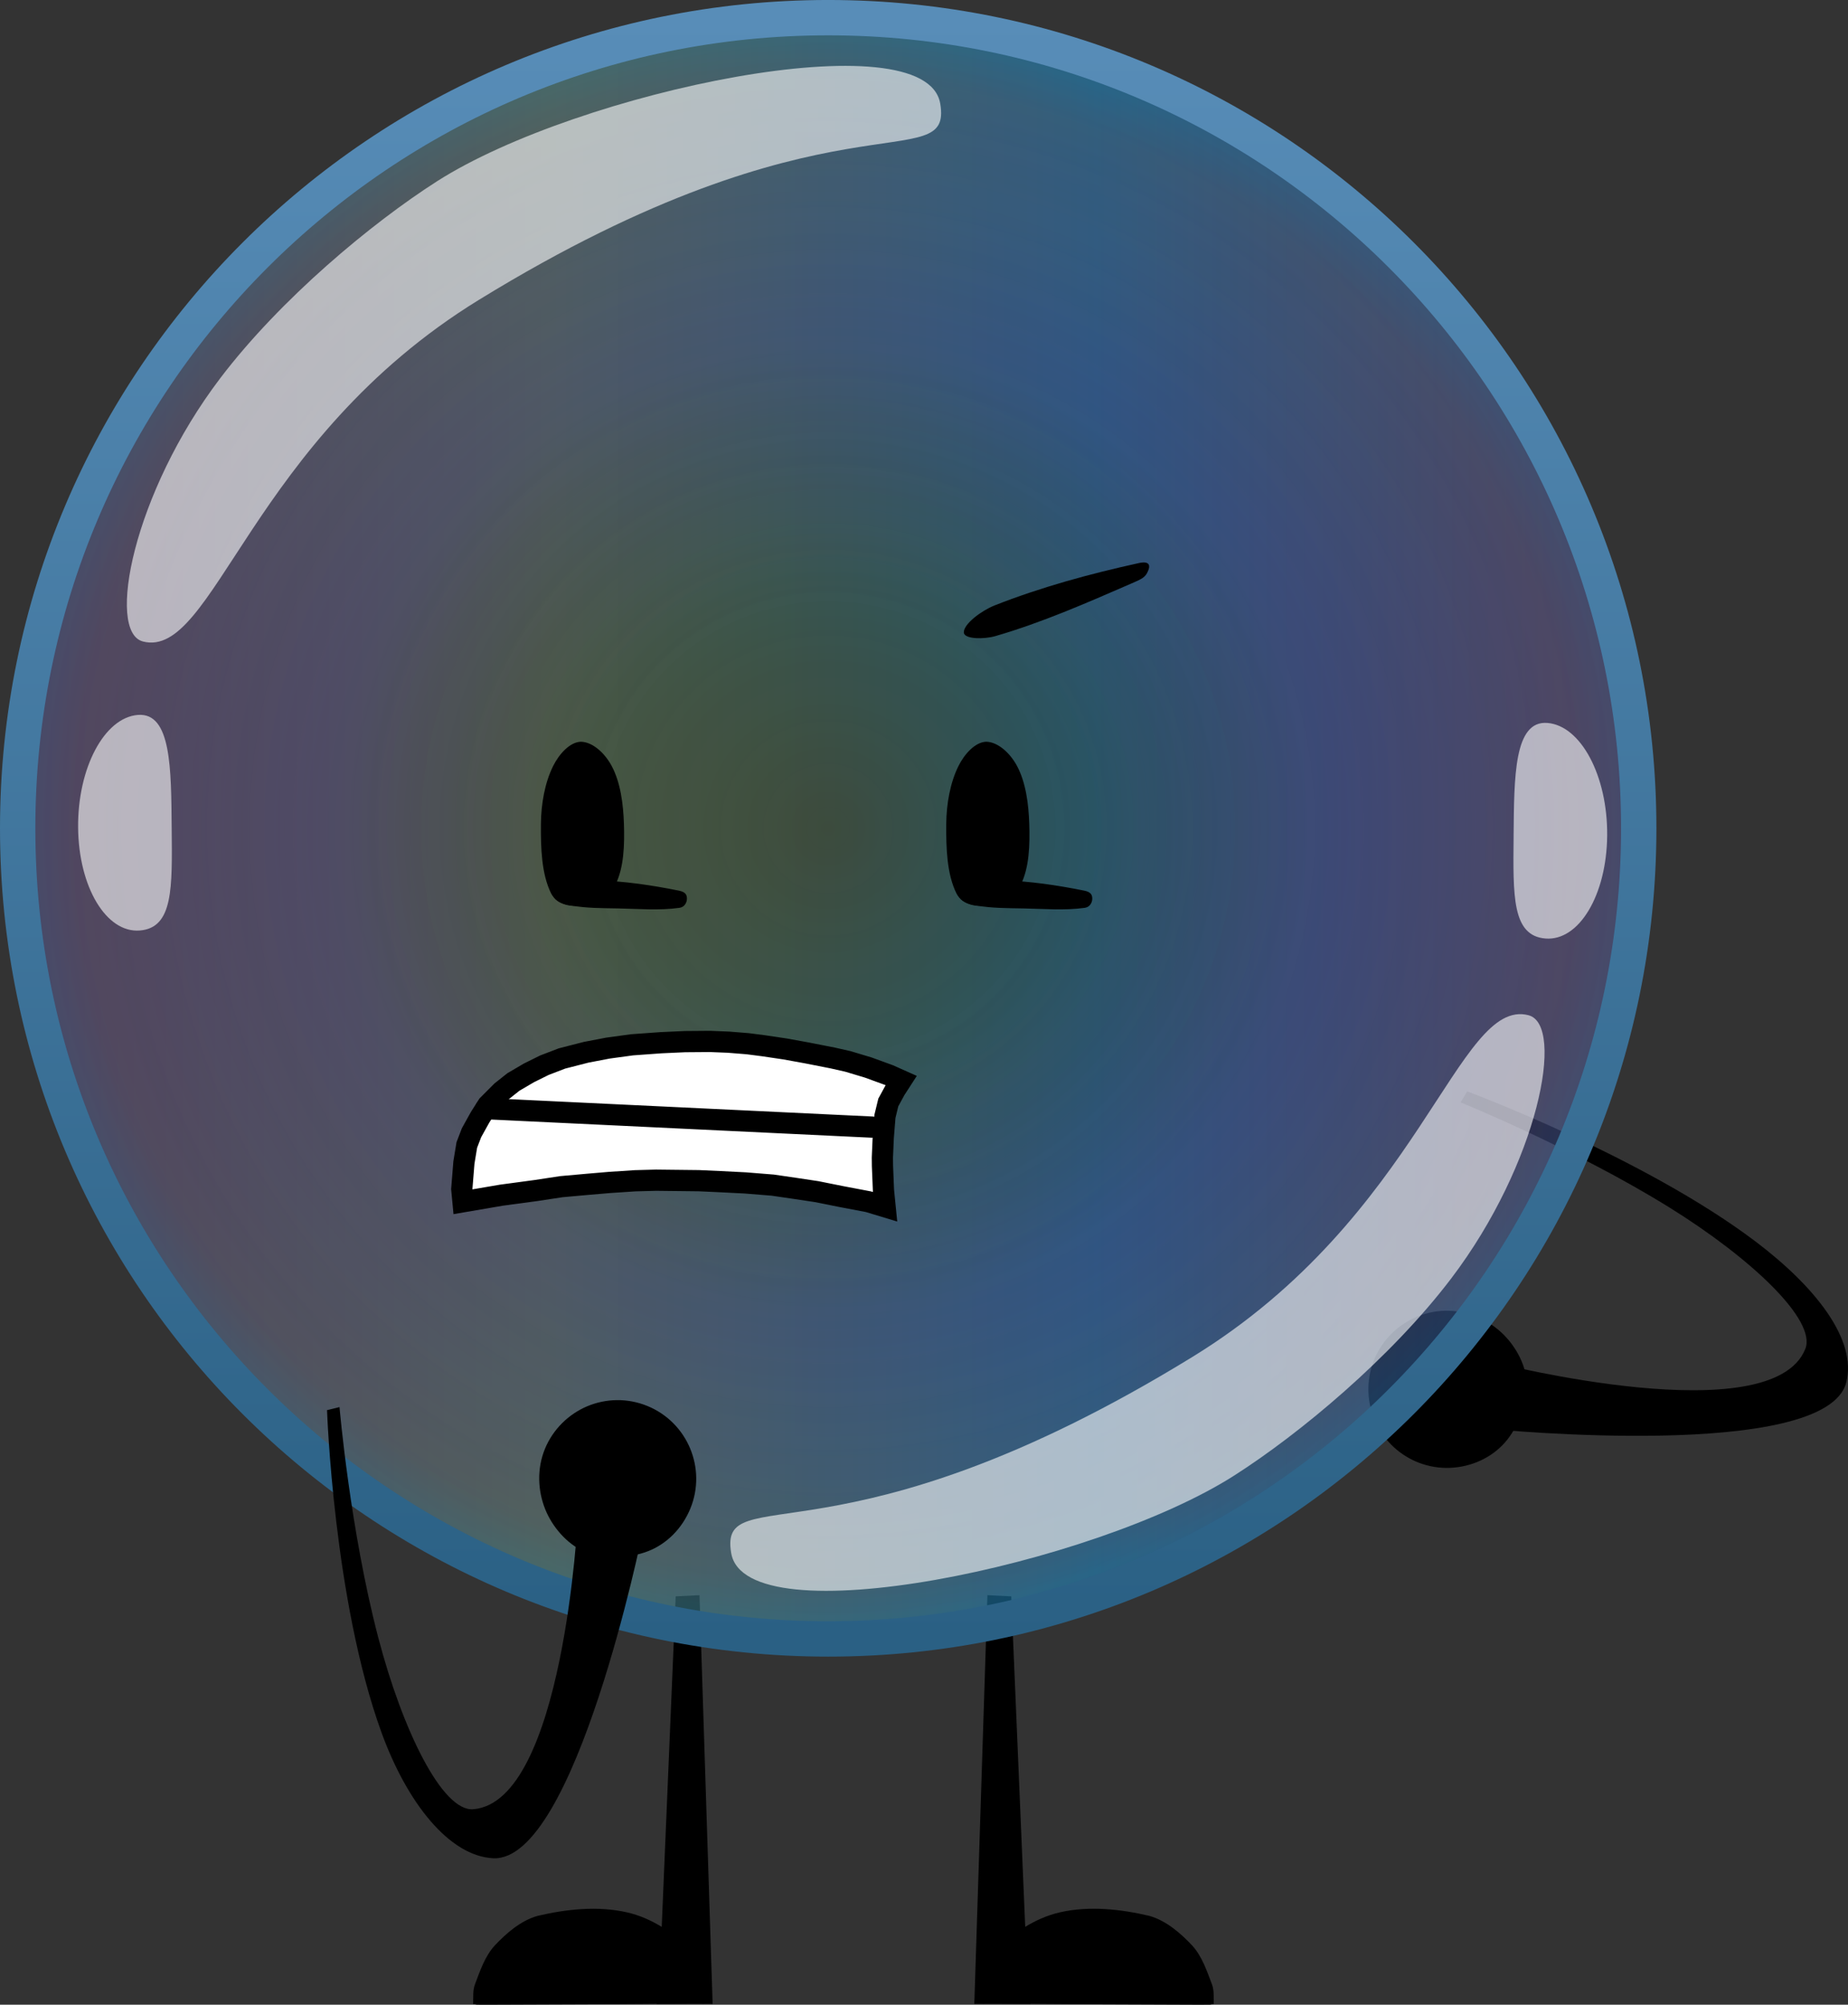
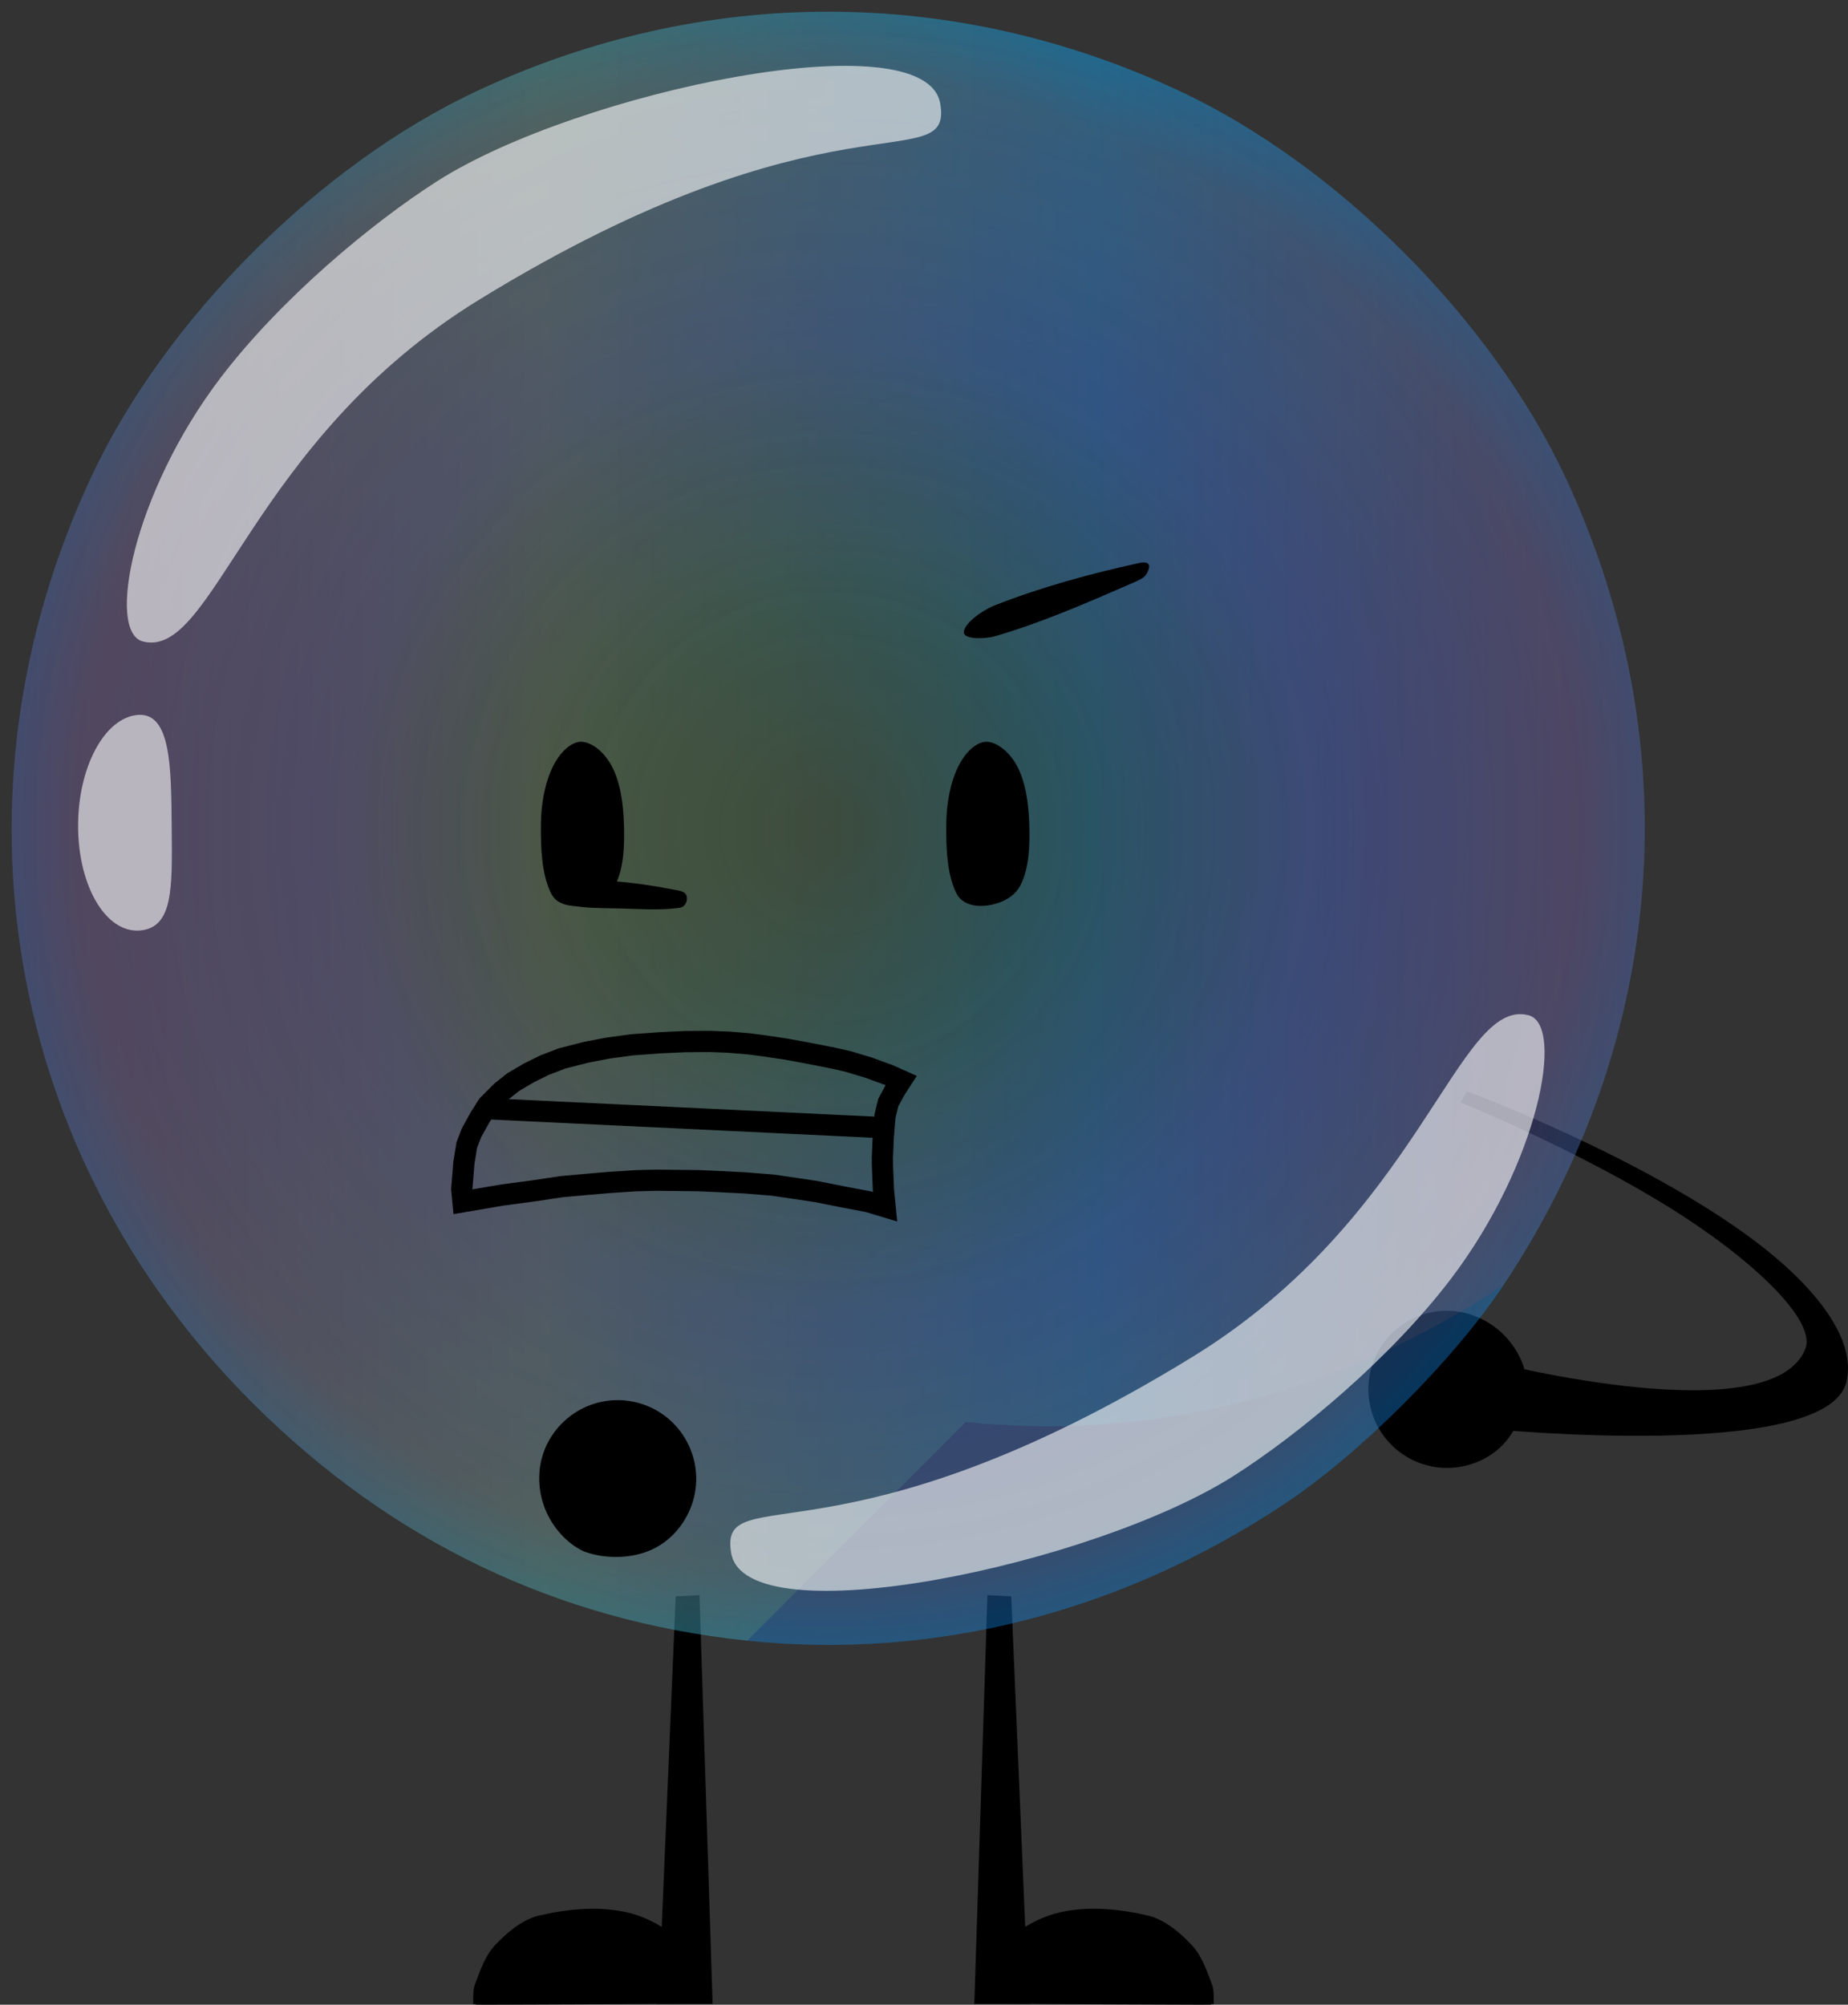
<svg xmlns="http://www.w3.org/2000/svg" version="1.1" width="130.69" height="141.75" viewBox="0,0,130.69,141.75">
  <rect x="0" y="0" width="130.69" height="141.75" fill="#333333" stroke="none" />
  <defs>
    <radialGradient cx="232.814" cy="167.284" r="60.102" fx="232.814" fy="167.284" gradientUnits="userSpaceOnUse" id="color-1">
      <stop offset="0" stop-color="#0495ff" stop-opacity="0" />
      <stop offset="1" stop-color="#0495ff" stop-opacity="0.389" />
    </radialGradient>
    <linearGradient x1="175.066" y1="167.281" x2="290.561" y2="167.281" gradientUnits="userSpaceOnUse" id="color-2">
      <stop offset="0" stop-color="#ff0000" />
      <stop offset="0.328" stop-color="#fdff00" />
      <stop offset="0.664" stop-color="#00e7fd" />
      <stop offset="1" stop-color="#ff0000" />
    </linearGradient>
    <radialGradient cx="232.813" cy="167.281" r="59.314" fx="232.813" fy="167.281" gradientUnits="userSpaceOnUse" id="color-3">
      <stop offset="0" stop-color="#ff0000" stop-opacity="0" />
      <stop offset="0.262" stop-color="#bf00c4" stop-opacity="0" />
      <stop offset="0.59" stop-color="#ac00ff" />
      <stop offset="0.889" stop-color="#ff0000" />
      <stop offset="1" stop-color="#ff0000" stop-opacity="0" />
    </radialGradient>
    <linearGradient x1="232.813" y1="109.962" x2="232.813" y2="224.601" gradientUnits="userSpaceOnUse" id="color-4">
      <stop offset="0" stop-color="#588db8" />
      <stop offset="1" stop-color="#2a6084" />
    </linearGradient>
  </defs>
  <g transform="translate(-174.244,-108.712)">
    <g data-paper-data="{&quot;isPaintingLayer&quot;:true}" fill-rule="nonzero" stroke-linejoin="miter" stroke-miterlimit="10" stroke-dasharray="" stroke-dashoffset="0" style="mix-blend-mode: normal">
      <g data-paper-data="{&quot;index&quot;:null}" fill="#000000" stroke="none" stroke-width="0" stroke-linecap="round">
        <path d="M218.574,243.931c1.8,0.404 3.447,1.537 4.718,2.865c0.794,0.829 0.848,2.103 1.095,3.202c0.062,0.275 -0.188,0.282 -0.337,0.337c-0.226,0.083 0.494,0.043 -0.716,0.042c-4.84,0.051 -9.694,0.071 -14.534,0.084c-1.21,0.003 -0.691,0.003 -1.032,-0.042c-0.085,-0.011 -0.067,0.044 -0.063,-0.063c0.016,-0.428 -0.031,-0.912 0.126,-1.327c0.345,-0.907 0.697,-1.98 1.39,-2.738c0.815,-0.871 1.843,-1.77 3.033,-2.106c2.039,-0.48 4.257,-0.721 6.319,-0.253z" />
        <path d="M220.68,250.407l0.506,-4.466l-0.169,-0.421l1.011,-23.929l1.685,-0.084l0.927,28.9z" />
      </g>
      <g fill="#000000" stroke="none" stroke-width="0" stroke-linecap="round">
        <path d="M255.532,244.184c1.191,0.337 2.218,1.235 3.033,2.106c0.693,0.758 1.045,1.831 1.39,2.738c0.158,0.415 0.111,0.899 0.126,1.327c0.004,0.107 0.022,0.052 -0.063,0.063c-0.341,0.045 0.178,0.045 -1.032,0.042c-4.84,-0.013 -9.694,-0.033 -14.534,-0.084c-1.21,0.001 -0.49,0.041 -0.716,-0.042c-0.149,-0.055 -0.399,-0.062 -0.337,-0.337c0.248,-1.099 0.302,-2.373 1.095,-3.202c1.271,-1.327 2.918,-2.461 4.718,-2.865c2.062,-0.469 4.28,-0.227 6.319,0.253z" />
        <path d="M243.147,250.407l0.927,-28.9l1.685,0.084l1.011,23.929l-0.169,0.421l0.506,4.466z" />
      </g>
      <g data-paper-data="{&quot;index&quot;:null}" fill="#000000" stroke-width="0" stroke-linecap="round">
        <path d="M298.407,196.507c4.249,3.214 7.175,6.949 6.403,9.956c-1.444,5.63 -25.091,3.296 -25.091,3.296l0.295,-4.69c0,0 19.545,4.978 21.903,-0.983c0.804,-2.033 -3.843,-6.411 -9.603,-9.988c-6.718,-4.171 -14.776,-7.436 -14.776,-7.436l0.466,-0.779c0,0 12.483,4.634 20.403,10.624z" stroke="#000000" />
        <path d="M276.081,201.413c1.498,-0.133 2.956,0.385 4.058,1.274c1.04,0.839 1.881,2.171 2.05,3.506c0.082,1.5 -0.43,3.156 -1.353,4.321c-0.88,1.11 -2.242,1.835 -3.769,1.971c-1.527,0.136 -2.967,-0.361 -4.058,-1.274c-1.091,-0.913 -1.835,-2.242 -1.971,-3.769c-0.136,-1.527 0.361,-2.967 1.274,-4.058c0.913,-1.091 2.271,-1.838 3.769,-1.971z" stroke="none" />
      </g>
      <g stroke-linecap="butt">
        <path d="M227.085,224.722c-13.438,-1.402 -25.195,-7.047 -34.959,-16.786c-17.504,-17.459 -21.957,-43.034 -11.412,-65.538c5.216,-11.13 16.114,-22.028 27.244,-27.244c15.979,-7.488 33.738,-7.488 49.718,0c11.13,5.216 22.028,16.114 27.244,27.244c8.822,18.825 7.235,39.758 -4.334,57.166c-3.519,5.295 -10.167,11.943 -15.462,15.462c-11.598,7.708 -24.813,11.076 -38.039,9.697z" fill="url(#color-1)" stroke="none" stroke-width="2.708" />
-         <path d="M227.085,224.722c-13.438,-1.402 -25.195,-7.047 -34.959,-16.786c-17.504,-17.459 -21.957,-43.034 -11.412,-65.538c5.216,-11.13 16.114,-22.028 27.244,-27.244c15.979,-7.488 33.738,-7.488 49.718,0c11.13,5.216 22.028,16.114 27.244,27.244c8.822,18.825 7.235,39.758 -4.334,57.166c-3.519,5.295 -10.167,11.943 -15.462,15.462c-11.598,7.708 -24.813,11.076 -38.039,9.697z" fill="url(#color-2)" stroke="none" stroke-width="2.708" opacity="0.129" />
+         <path d="M227.085,224.722c-13.438,-1.402 -25.195,-7.047 -34.959,-16.786c-17.504,-17.459 -21.957,-43.034 -11.412,-65.538c5.216,-11.13 16.114,-22.028 27.244,-27.244c15.979,-7.488 33.738,-7.488 49.718,0c11.13,5.216 22.028,16.114 27.244,27.244c8.822,18.825 7.235,39.758 -4.334,57.166c-11.598,7.708 -24.813,11.076 -38.039,9.697z" fill="url(#color-2)" stroke="none" stroke-width="2.708" opacity="0.129" />
        <path d="M227.085,224.722c-13.438,-1.402 -25.195,-7.047 -34.959,-16.786c-17.504,-17.459 -21.957,-43.034 -11.412,-65.538c5.216,-11.13 16.114,-22.028 27.244,-27.244c15.979,-7.488 33.738,-7.488 49.718,0c11.13,5.216 22.028,16.114 27.244,27.244c8.822,18.825 7.235,39.758 -4.334,57.166c-3.519,5.295 -10.167,11.943 -15.462,15.462c-11.598,7.708 -24.813,11.076 -38.039,9.697z" fill="url(#color-3)" stroke="none" stroke-width="2.708" opacity="0.095" />
        <path d="M184.351,154.07c-2.612,-0.675 -0.692,-10.505 5.464,-18.609c4.266,-5.617 10.712,-10.978 15.344,-13.936c9.951,-6.356 34.555,-11.493 35.578,-5.486c0.908,5.332 -7.829,-1.361 -32.631,13.879c-16.176,9.939 -18.736,25.449 -23.755,24.153z" fill-opacity="0.595" fill="#ffffff" stroke="none" stroke-width="1.755" />
        <path d="M282.34,180.499c2.612,0.675 0.692,10.505 -5.464,18.609c-4.266,5.617 -10.712,10.978 -15.344,13.936c-9.951,6.356 -34.555,11.493 -35.578,5.486c-0.908,-5.332 7.829,1.361 32.631,-13.879c16.176,-9.939 18.736,-25.449 23.755,-24.153z" data-paper-data="{&quot;index&quot;:null}" fill-opacity="0.595" fill="#ffffff" stroke="none" stroke-width="1.755" />
        <path d="M184.132,174.507c-2.372,0.19 -4.326,-3.069 -4.364,-7.278c-0.039,-4.209 1.853,-7.776 4.225,-7.965c2.372,-0.19 2.354,3.808 2.393,8.017c0.039,4.209 0.118,7.036 -2.253,7.226z" fill-opacity="0.595" fill="#ffffff" stroke="none" stroke-width="1.755" />
-         <path d="M281.285,167.848c0.039,-4.209 0.021,-8.207 2.393,-8.017c2.372,0.19 4.263,3.756 4.225,7.965c-0.039,4.209 -1.992,7.468 -4.364,7.278c-2.372,-0.19 -2.292,-3.017 -2.253,-7.226z" data-paper-data="{&quot;index&quot;:null}" fill-opacity="0.595" fill="#ffffff" stroke="none" stroke-width="1.755" />
-         <path d="M175.494,167.281c0,-31.657 25.663,-57.32 57.32,-57.32c31.657,0 57.32,25.663 57.32,57.32c0,31.657 -25.663,57.32 -57.32,57.32c-31.657,0 -57.32,-25.663 -57.32,-57.32z" fill="none" stroke="url(#color-4)" stroke-width="2.5" />
      </g>
      <g stroke-linecap="round">
-         <path d="M224.446,181.983c3.626,-0.157 7.636,1.268 11.341,2.327c0.94,0.272 1.728,0.466 1.748,1.084c0.232,2.189 -0.773,4.287 -1.084,6.309c-0.104,0.673 0.705,1.99 -0.007,2.044c-2.759,0.212 -4.997,-1.512 -7.573,-1.657c-4.881,-0.273 -9.803,0.352 -14.735,0.703c-2.242,0.051 -6.08,2.069 -6.803,0.502c-0.9,-1.955 1.247,-6.261 3.618,-7.835c3.895,-2.568 8.874,-3.276 13.496,-3.476z" fill="#ffffff" stroke="none" stroke-width="1.223" />
        <path d="M222.68,182.365l1.784,-0.014l1.306,0.053l1.354,0.109l1.09,0.14l1.554,0.23l1.55,0.282l1.806,0.355l1.081,0.244l1.433,0.43l1.477,0.538l0.86,0.384l-0.419,0.648l-0.492,0.904l-0.236,0.977l-0.121,1.511l-0.061,1.411l0.006,0.577l0.07,1.736l0.116,1.163l-1.177,-0.357l-1.91,-0.363l-1.754,-0.351l-1.502,-0.226l-1.606,-0.234l-1.927,-0.155l-1.775,-0.09l-1.515,-0.069l-1.519,-0.017l-1.519,-0.017l-1.471,0.039l-1.792,0.118l-1.584,0.135l-1.848,0.166l-1.804,0.274l-2.438,0.328l-2.711,0.464l-0.085,-0.898l0.088,-1.094l0.063,-0.781l0.205,-1.242l0.332,-0.865l0.613,-1.104l0.54,-0.848l0.969,-0.971l0.84,-0.666l1.1,-0.645l1.092,-0.541l1.244,-0.477l1.713,-0.439l1.544,-0.295l1.696,-0.231l2.057,-0.149z" fill="none" stroke="#000000" stroke-width="1.5" />
        <path d="M208.595,187.104l27.313,1.305" fill="none" stroke="#000000" stroke-width="1.5" />
      </g>
      <path d="M244.561,151.53c3.303,-1.304 6.765,-2.244 10.226,-3.004c0.865,-0.19 0.764,0.295 0.653,0.54c-0.186,0.487 -0.463,0.591 -1.249,0.933c-3.147,1.368 -6.277,2.74 -9.548,3.69c-0.818,0.238 -2.219,0.223 -2.237,-0.255c-0.022,-0.601 1.263,-1.55 2.155,-1.903z" fill="#000000" stroke="none" stroke-width="0" stroke-linecap="round" />
      <g fill="#000000" stroke="none" stroke-linecap="round">
-         <path d="M246.587,172.946c-1.083,-0.021 -2.199,-0.013 -3.281,-0.203c-0.437,-0.071 -0.945,-0.197 -1.215,-0.567c-0.149,-0.205 0.088,-0.597 0.324,-0.689c0.87,-0.336 1.8,-0.538 2.714,-0.527c1.949,0.057 3.901,0.348 5.792,0.729c0.473,0.095 0.566,0.302 0.567,0.567c0,0.272 -0.168,0.598 -0.527,0.648c-1.433,0.201 -2.918,0.069 -4.374,0.041z" data-paper-data="{&quot;origPos&quot;:null,&quot;index&quot;:null}" stroke-width="1" />
        <path d="M244.098,172.736c-0.762,0.113 -1.771,-0.011 -2.211,-0.843c-0.69,-1.391 -0.738,-3.245 -0.724,-4.929c0.012,-1.409 0.275,-2.898 0.86,-4.08c0.423,-0.855 1.185,-1.704 1.971,-1.724c0.845,0.021 1.701,0.824 2.179,1.724c0.615,1.156 0.814,2.672 0.86,4.08c0.047,1.437 0.012,3.093 -0.61,4.321c-0.472,0.924 -1.458,1.322 -2.325,1.451z" data-paper-data="{&quot;origPos&quot;:null,&quot;index&quot;:null}" stroke-width="1.112" />
      </g>
      <g fill="#000000" stroke="none" stroke-linecap="round">
        <path d="M217.922,172.946c-1.083,-0.021 -2.199,-0.013 -3.281,-0.203c-0.437,-0.071 -0.945,-0.197 -1.215,-0.567c-0.149,-0.205 0.088,-0.597 0.324,-0.689c0.87,-0.336 1.8,-0.538 2.714,-0.527c1.949,0.057 3.901,0.348 5.792,0.729c0.473,0.095 0.566,0.302 0.567,0.567c0,0.272 -0.168,0.598 -0.527,0.648c-1.433,0.201 -2.918,0.069 -4.374,0.041z" data-paper-data="{&quot;origPos&quot;:null,&quot;index&quot;:null}" stroke-width="1" />
        <path d="M215.433,172.736c-0.762,0.113 -1.771,-0.011 -2.211,-0.843c-0.69,-1.391 -0.738,-3.245 -0.724,-4.929c0.012,-1.409 0.275,-2.898 0.86,-4.08c0.423,-0.855 1.185,-1.704 1.971,-1.724c0.845,0.021 1.701,0.824 2.179,1.724c0.615,1.156 0.814,2.672 0.86,4.08c0.047,1.437 0.012,3.093 -0.61,4.321c-0.472,0.924 -1.458,1.322 -2.325,1.451z" data-paper-data="{&quot;origPos&quot;:null,&quot;index&quot;:null}" stroke-width="1.112" />
      </g>
      <g fill="#000000" stroke-width="0" stroke-linecap="round">
-         <path d="M197.372,208.422l0.882,-0.215c0,0 0.741,8.662 2.744,16.312c1.717,6.559 4.529,12.291 6.708,12.123c6.392,-0.493 7.404,-20.637 7.404,-20.637l4.568,1.103c0,0 -4.749,23.282 -10.555,23c-3.101,-0.15 -6.091,-3.905 -7.908,-8.913c-3.386,-9.334 -3.843,-22.772 -3.843,-22.772z" stroke="#000000" />
        <path d="M212.778,211.168c0.57,-1.392 1.683,-2.469 2.996,-3.02c1.312,-0.55 2.834,-0.6 4.253,-0.02c1.419,0.581 2.469,1.683 3.02,2.996c0.55,1.312 0.6,2.834 0.02,4.253c-0.581,1.419 -1.675,2.507 -2.996,3.02c-1.386,0.538 -3.119,0.539 -4.528,0.018c-1.226,-0.555 -2.25,-1.752 -2.745,-2.993c-0.525,-1.316 -0.589,-2.861 -0.02,-4.253z" stroke="none" />
      </g>
    </g>
  </g>
</svg>